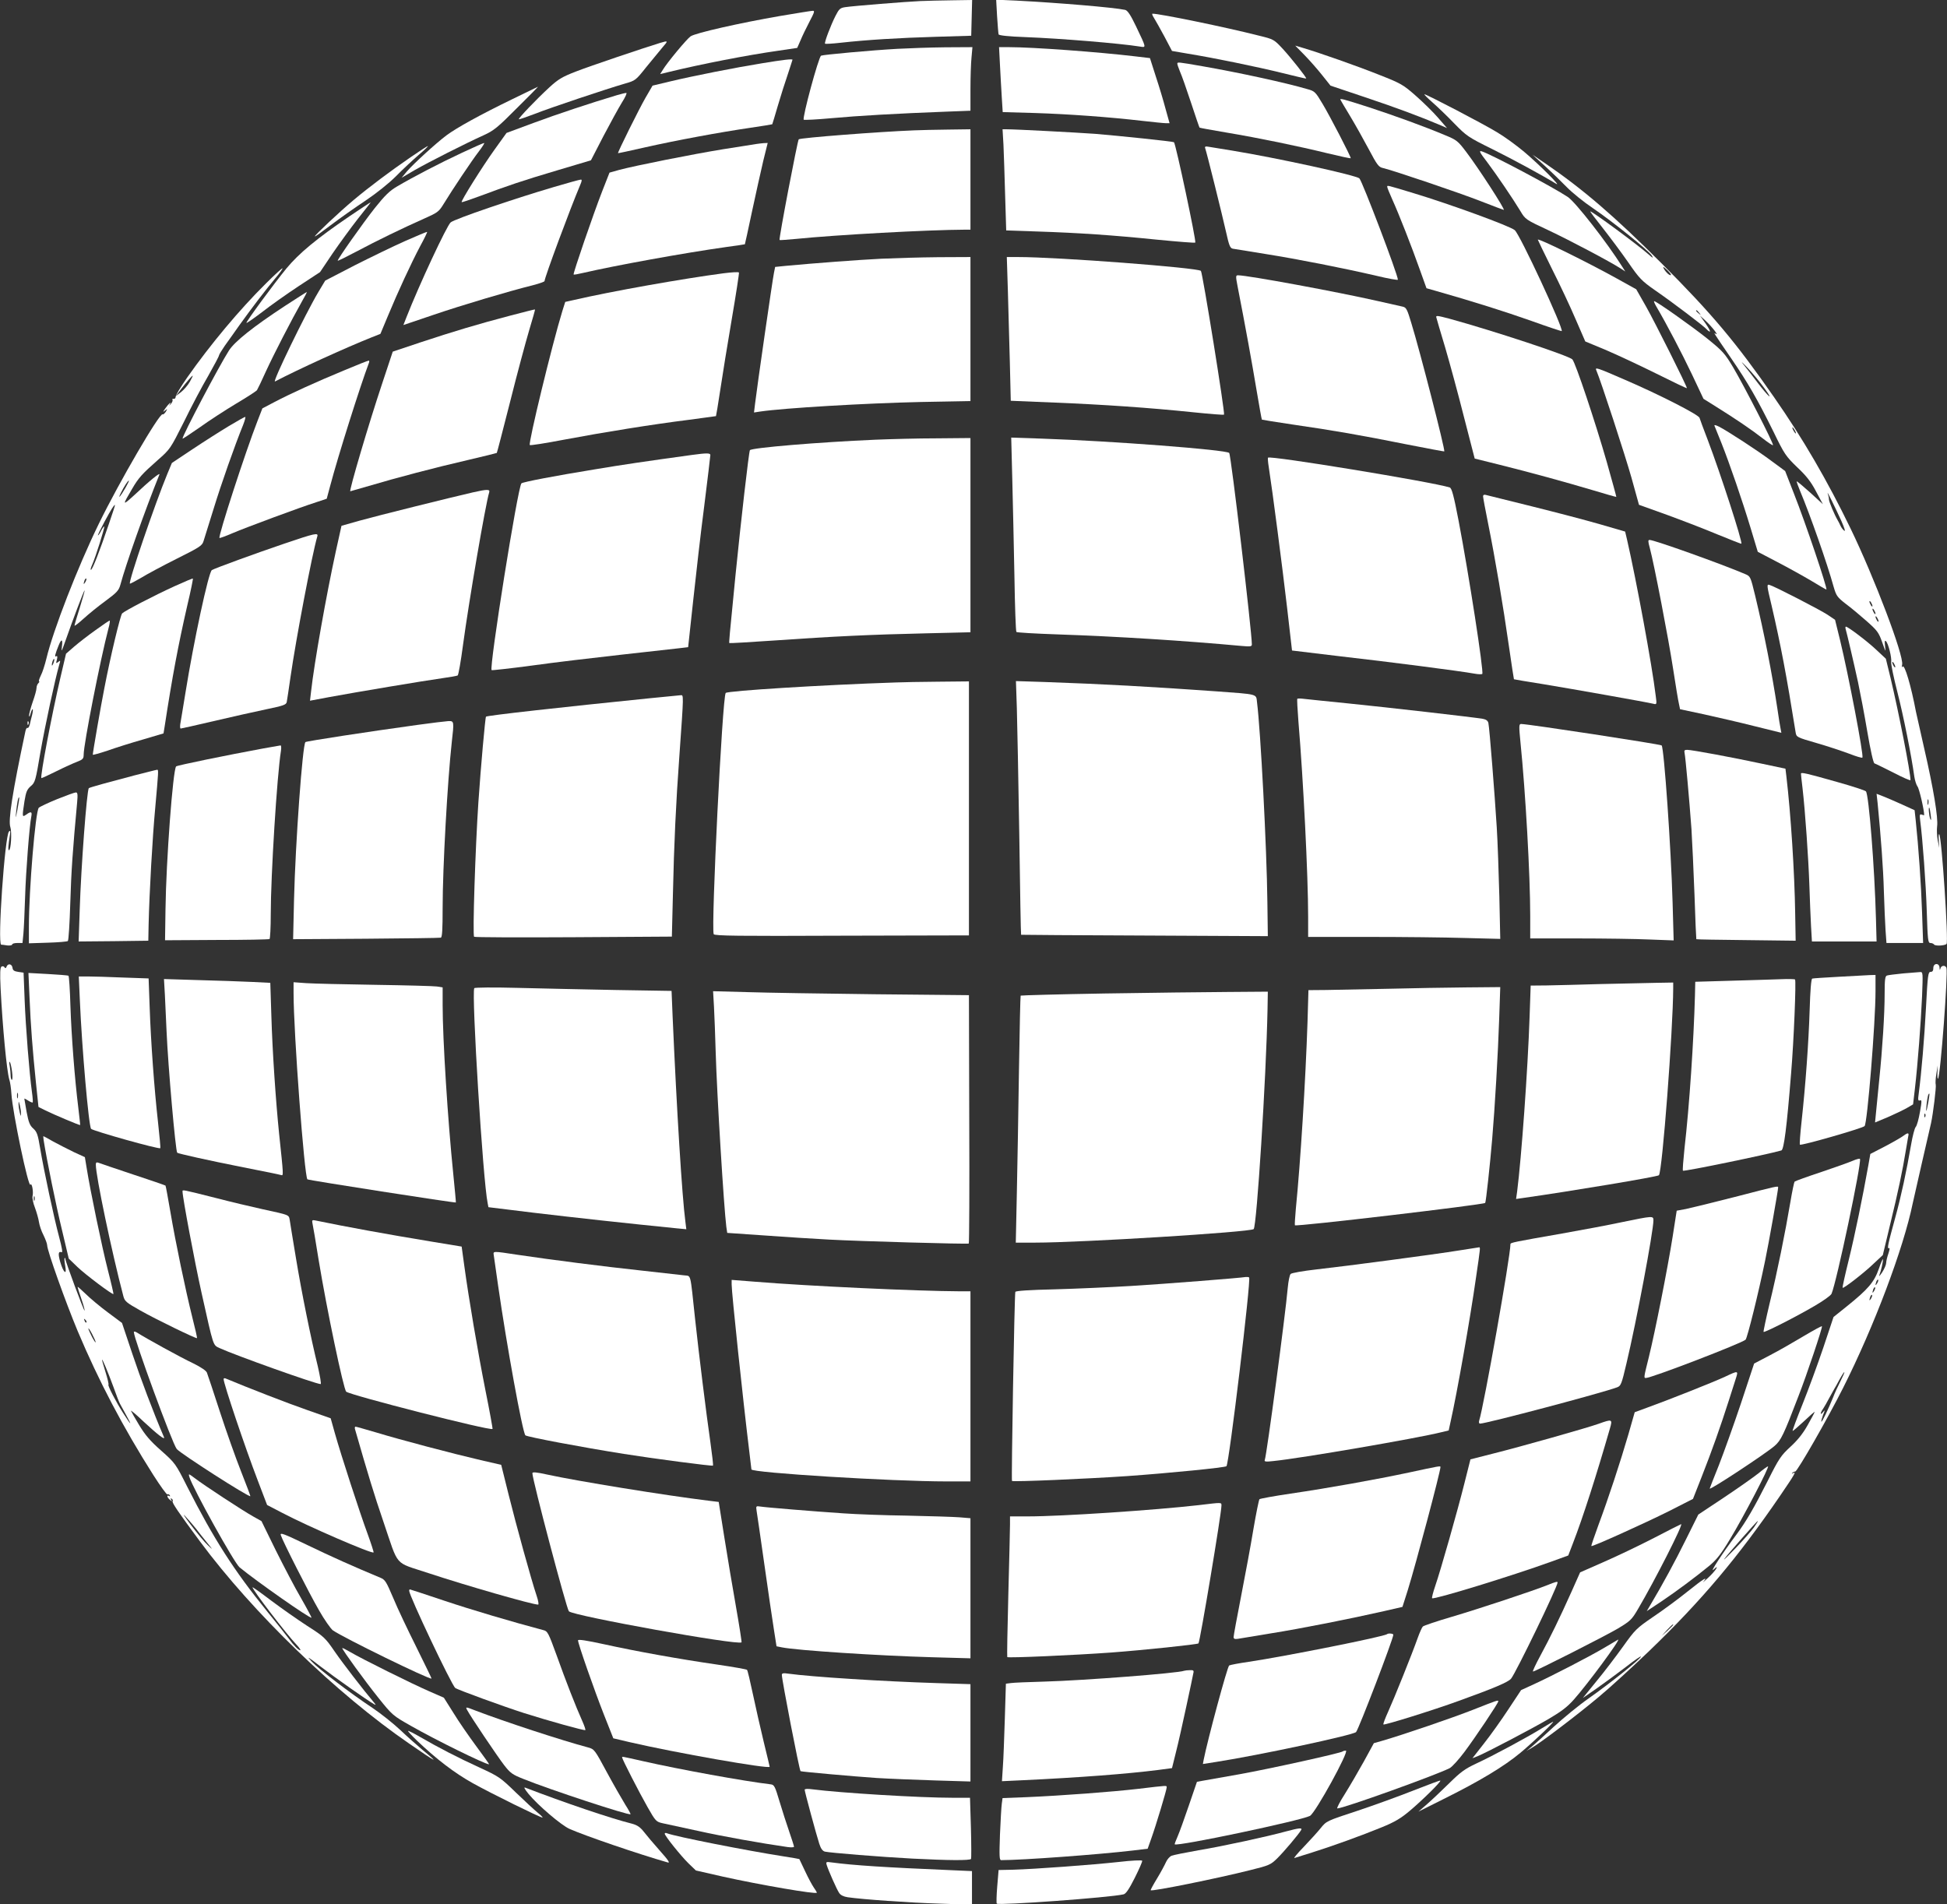
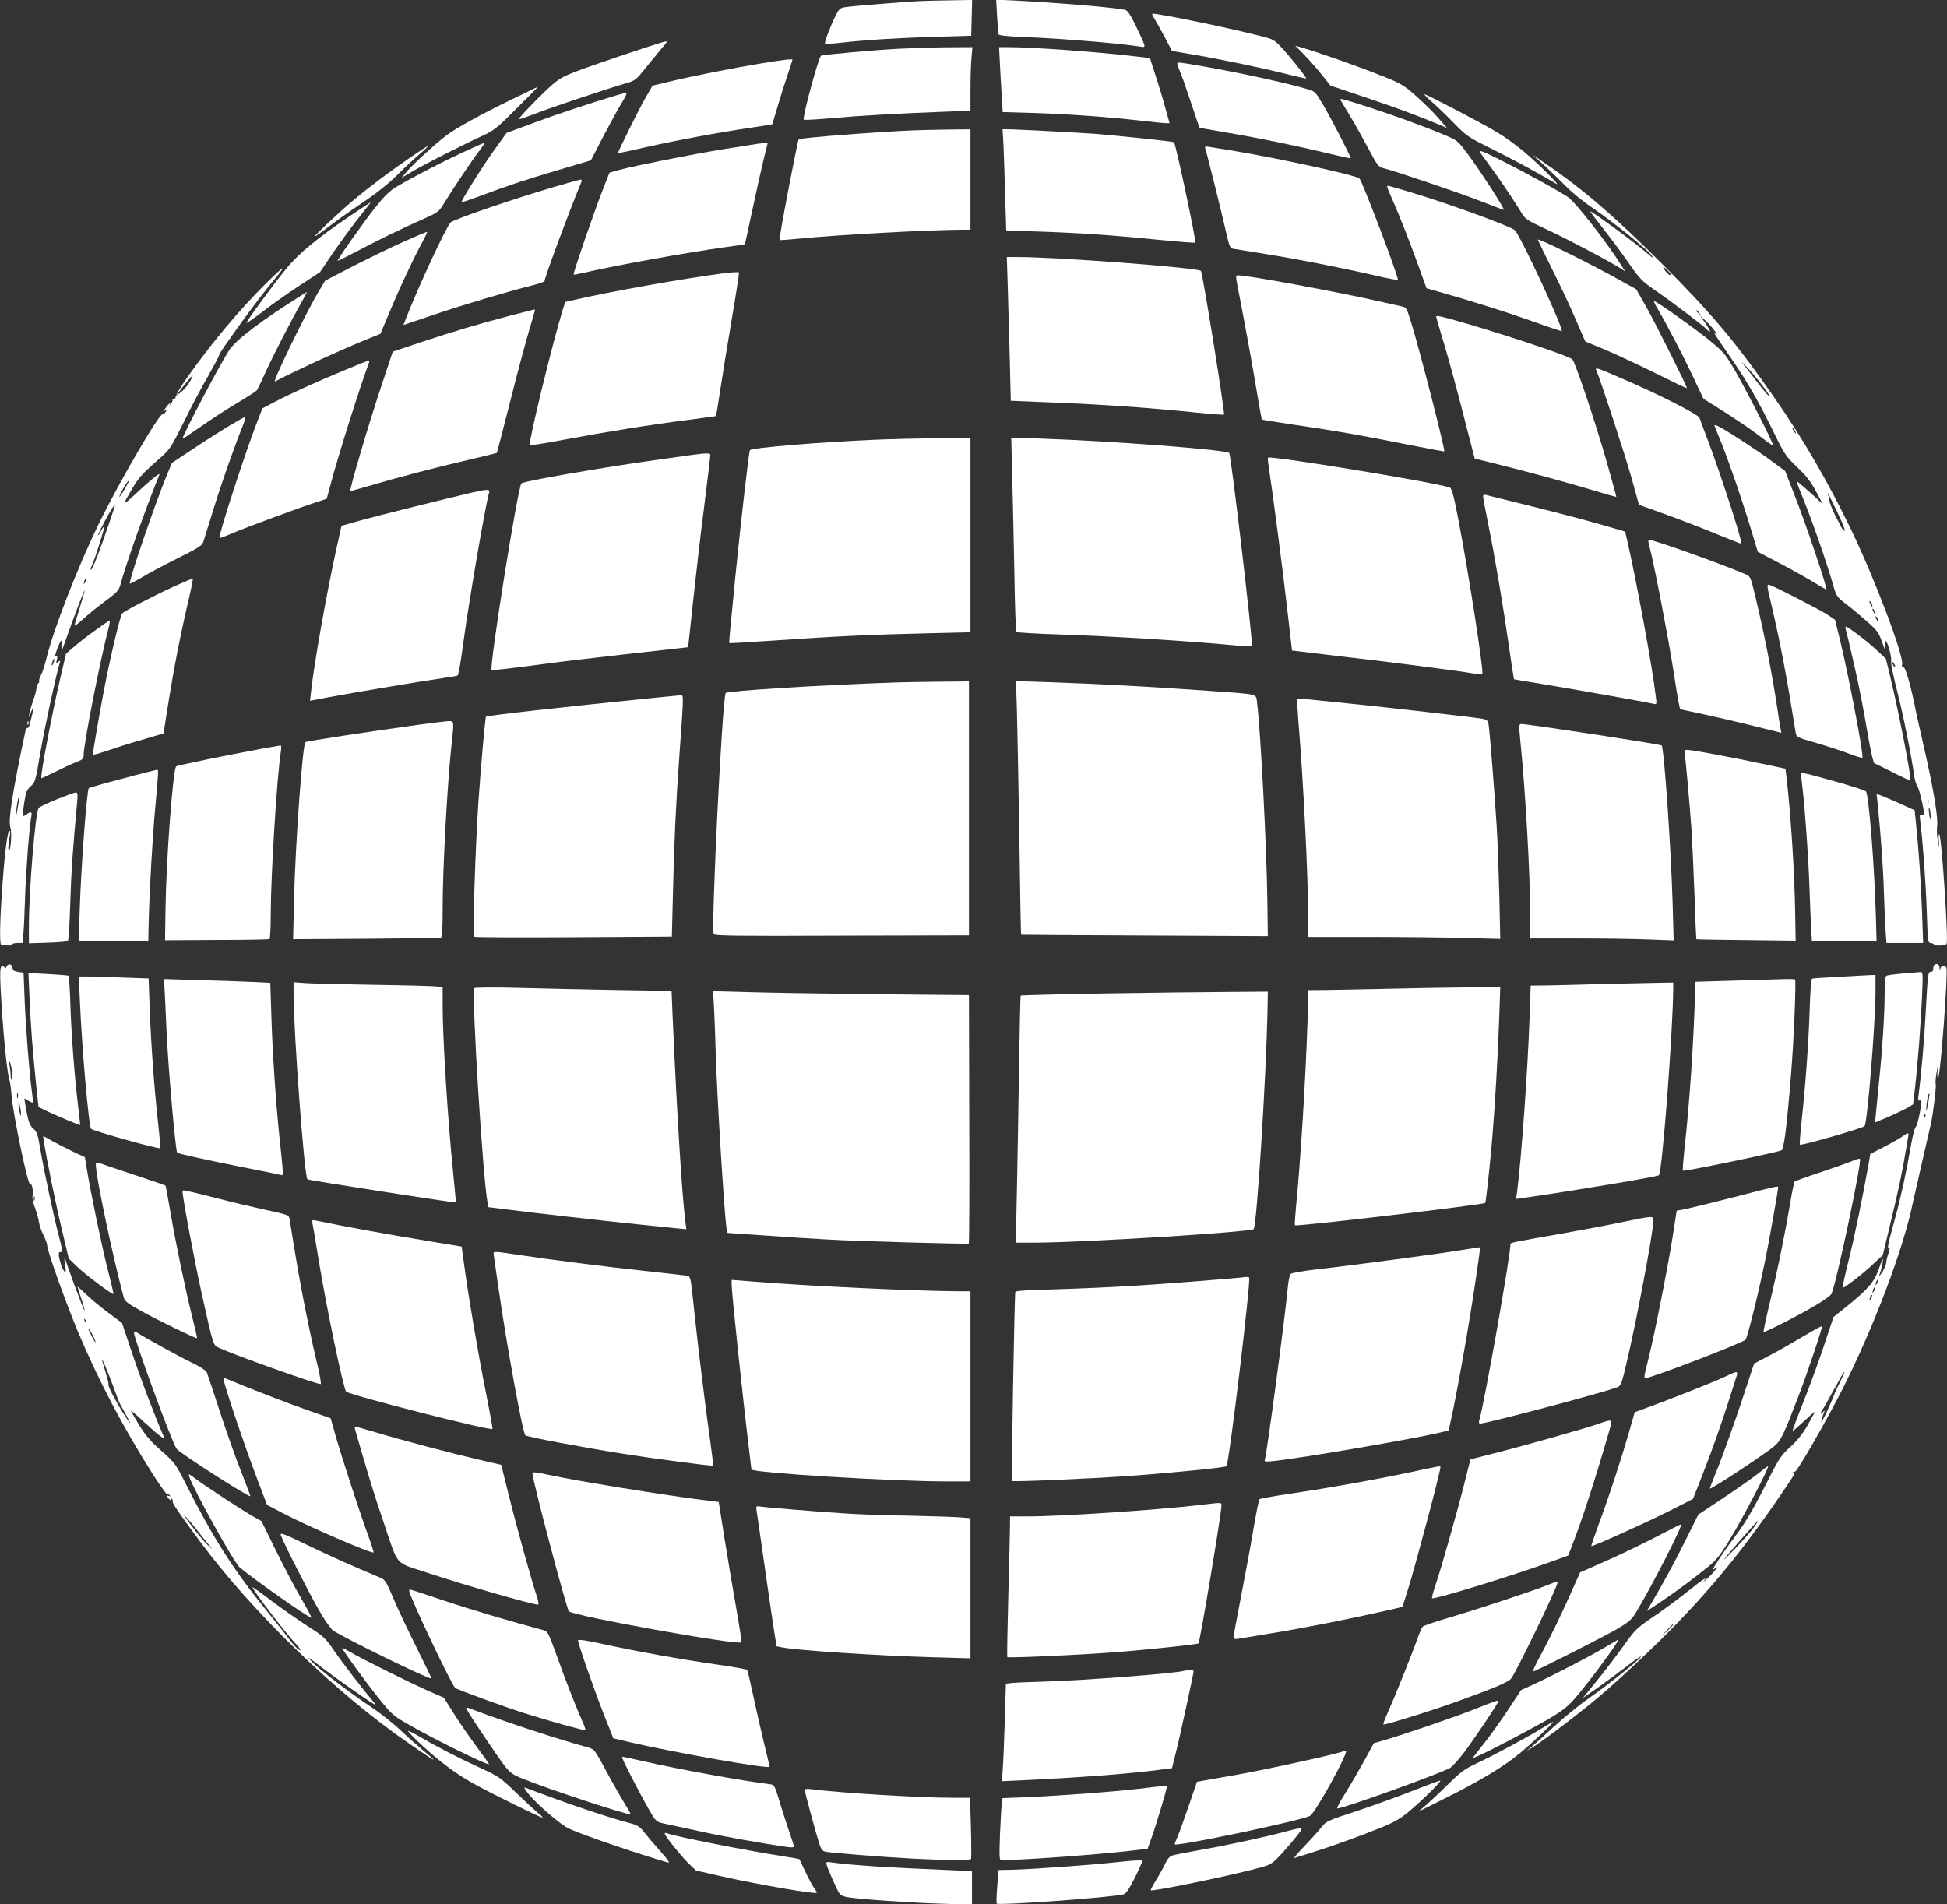
<svg xmlns="http://www.w3.org/2000/svg" version="1.1" id="Layer_1" x="0px" y="0px" viewBox="0 0 1280 1252" style="enable-background:new 0 0 1280 1252;" xml:space="preserve">
  <rect x="0" y="0" width="1280" height="1252" fill="#333333" stroke="none" />
  <style type="text/css">
	.st0{fill:#FFFFFF;}
</style>
  <g transform="translate(0,1252) scale(0.1,-0.1)">
    <path class="st0" d="M6050,12513c-92-4-441-32-493-40c-34-5-41-12-64-57c-33-65-75-177-69-183c3-3,49,0,103,6c171,19,381,32,623,39   l235,7l3,118l3,117l-133-2C6185,12517,6091,12515,6050,12513z" />
    <path class="st0" d="M6555,12414c4-60,8-114,10-120c2-7,64-14,177-18c232-9,619-41,751-62c44-7,45-13-25,134c-36,75-55,103-71,107   c-72,16-444,47-715,61l-133,6L6555,12414z" />
-     <path class="st0" d="M5129,12415c-266-46-558-112-589-134c-26-18-156-175-183-221l-17-27l58,14c213,52,517,111,715,139l128,19   l22,50c11,27,38,83,59,123c32,61,36,72,21,71C5333,12449,5237,12433,5129,12415z" />
    <path class="st0" d="M7586,12403c10-16,41-71,69-123l50-95l105-18c172-28,454-86,620-127c85-21,156-38,157-36c5,4-99,135-153,194   c-59,63-60,64-159,88c-220,56-649,144-698,144C7572,12430,7576,12418,7586,12403z" />
    <path class="st0" d="M4340,12238c-111-34-461-152-553-188c-91-35-117-51-175-104c-88-81-206-205-201-210c2-2,49,14,104,35   c106,42,472,164,592,199c70,20,72,21,141,108c39,48,87,106,107,130C4394,12253,4394,12254,4340,12238z" />
    <path class="st0" d="M8576,12158c34-35,86-94,116-132l55-69l229-77c201-67,367-129,498-185l39-17l-59,68c-32,37-98,102-146,144   c-83,73-96,81-241,138c-145,58-390,144-501,177l-51,15L8576,12158z" />
    <path class="st0" d="M5900,12199c-178-10-491-39-502-45c-17-10-125-410-114-421c3-3,86,1,183,10c173,16,435,31,756,43l157,6v142   c0,77,3,171,7,209l6,67l-179-1C6116,12208,5974,12203,5900,12199z" />
    <path class="st0" d="M6574,12093c3-65,9-161,12-214l6-96l211-6c219-7,486-26,710-52c71-8,139-15,152-15h24l-26,93   c-13,50-42,147-64,213l-39,122l-93,11c-243,29-675,61-835,61h-64L6574,12093z" />
    <path class="st0" d="M5010,12104c-174-28-453-83-607-120l-113-27l-47-81c-42-73-184-359-180-363c1-1,81,16,177,38   c203,46,495,100,694,129c77,11,141,22,143,23c1,2,18,57,37,123c19,65,49,159,66,208c16,50,30,91,30,93   C5210,12134,5149,12127,5010,12104z" />
    <path class="st0" d="M7740,12101c0-5,8-29,18-53c11-24,43-115,72-203s54-162,56-164s80-16,174-32c221-37,476-90,668-137   c83-20,152-35,152-32c0,13-138,279-185,357c-47,79-52,84-100,97c-142,42-457,110-687,150C7742,12113,7740,12113,7740,12101z" />
    <path class="st0" d="M3364,11866c-206-100-362-186-429-236c-68-51-216-186-260-237l-35-42l87,51c93,53,327,172,453,229   c66,30,92,51,217,177c79,78,142,142,140,142C3536,11949,3458,11912,3364,11866z" />
    <path class="st0" d="M4055,11894c-171-51-394-125-547-182l-178-66l-79-110c-81-113-222-338-216-345c2-2,53,15,112,37   c193,72,284,103,513,171l225,67l81,157c45,86,100,186,122,222c23,36,36,65,29,64C4110,11909,4083,11902,4055,11894z" />
    <path class="st0" d="M9416,11848c32-28,97-90,144-139c81-83,92-91,250-169c141-70,330-173,420-228c41-26-108,124-209,209   c-51,43-132,102-180,130c-92,56-462,249-476,249C9360,11900,9383,11877,9416,11848z" />
    <path class="st0" d="M8813,11863c2-5,31-53,64-108s88-153,122-217c55-104,65-117,94-123c61-14,503-163,645-219c79-31,146-56,148-56   c12,0-166,275-246,380c-55,73-64,80-137,110c-140,59-325,126-501,184C8828,11870,8805,11876,8813,11863z" />
    <path class="st0" d="M6010,11663c-230-9-749-49-759-59c-8-8-132-656-126-662c1-2,49,2,106,7c266,27,867,60,1117,61h32v330v330   l-147-2C6151,11667,6051,11665,6010,11663z" />
    <path class="st0" d="M6597,11568c2-57,8-206,11-333l7-230l205-7c273-9,495-24,789-54c134-13,246-22,249-19c8,8-128,648-140,660   c-5,5-370,43-518,55c-126,9-522,30-582,30h-27L6597,11568z" />
    <path class="st0" d="M3038,11516c-144-67-319-158-426-221c-50-29-81-59-148-143c-79-100-244-334-244-346c0-3,55,24,123,60   c135,72,302,153,446,217c86,38,96,45,125,92c59,97,189,291,233,348c24,31,40,57,36,57C3178,11580,3113,11551,3038,11516z" />
    <path class="st0" d="M4970,11573c-14-2-110-18-215-34c-203-33-579-108-684-136l-64-18l-49-125c-59-152-192-539-187-545   c2-2,31,3,64,11c207,48,662,131,940,170c66,9,121,17,122,18s22,98,47,216s59,268,74,333l29,117l-26-1   C5007,11578,4984,11575,4970,11573z" />
    <path class="st0" d="M2699,11486c-131-90-269-193-374-281c-92-77-255-230-255-239c0-4,47,30,105,74s160,116,228,161   c73,49,154,114,201,161c43,44,110,106,148,139c38,32,65,59,61,59C2808,11559,2757,11526,2699,11486z" />
    <path class="st0" d="M7923,11546c9-23,114-446,138-554c19-86,26-103,43-107c12-2,109-18,216-35c214-34,507-92,728-143   c78-19,142-30,142-26c0,33-233,645-253,666c-22,21-539,134-837,183c-69,11-138,22-154,25C7925,11559,7919,11556,7923,11546z" />
    <path class="st0" d="M9777,11454c65-87,165-234,218-321c33-56,35-57,187-128c138-65,401-204,474-251l29-19l-19,30   c-102,162-308,426-359,460c-96,64-504,281-566,300C9721,11531,9727,11519,9777,11454z" />
    <path class="st0" d="M10155,11430c44-40,109-103,145-140s113-99,171-138c130-88,366-278,388-312c13-20,8-19-24,10   c-73,64-366,280-380,280c-3,0,33-48,80-107c47-60,123-161,168-226c75-109,90-124,177-185c119-82,323-237,340-257c7-8,16-15,21-15   s-8,24-28,53l-37,52l38-35c41-38,88-99,66-85c-16,10-21,17,99-158c114-166,176-275,281-487c71-147,81-160,155-232   c61-57,91-96,124-159l45-84l-84,77c-47,42-86,75-88,73c-2-1,9-31,23-65c64-152,178-476,220-629c17-58,23-67,78-110   c34-25,96-77,138-114c71-63,80-75,103-140s24-68,19-27c-4,33-3,42,6,34c15-14,39-109,34-137c-2-12,16-101,41-198   c40-157,92-416,111-554c4-27,14-57,21-66c11-12,44-154,44-188c0-2-7,0-16,3c-14,5-15-1-10-41c16-124,37-408,43-595   c6-190,8-208,24-208c10,0,21-5,24-10c7-11,71-8,82,4c14,14-32,705-48,721c-4,3-5-16-3-42l3-48l-10,50c-5,28-7,69-4,92   c8,55-24,248-85,513c-27,118-51,226-54,240c-32,170-75,316-88,297c-5-7-6-2-3,13c13,57-182,571-339,895c-152,314-313,591-504,865   c-249,358-408,548-741,881c-308,308-514,485-761,654l-85,58L10155,11430z M10985,10712c-7-7-34,18-47,42c-8,16-3,14,21-8   C10976,10730,10988,10714,10985,10712z M11171,10463c13-16,12-17-3-4c-17,13-22,21-14,21C11156,10480,11164,10472,11171,10463z    M11600,9967c65-89,27-58-46,38c-29,39-69,90-89,115c-24,29-16,23,23-18C11521,10068,11571,10007,11600,9967z M11800,9690   c6-11,8-20,6-20c-3,0-10,9-16,20s-8,20-6,20C11787,9710,11794,9701,11800,9690z M12105,9096c21-48,29-73,19-65c-9,7-20,22-25,34   c-5,11-13,27-18,35c-22,38-55,117-57,135c0,11-4,29-8,40C12006,9304,12063,9188,12105,9096z M12310,8535c0-5-5-3-10,5s-10,20-10,25   c0,6,5,3,10-5S12310,8541,12310,8535z M12330,8485c0-5-5-3-10,5s-10,20-10,25c0,6,5,3,10-5S12330,8491,12330,8485z M12350,8435   c0-5-5-3-10,5s-10,20-10,25c0,6,5,3,10-5S12350,8441,12350,8435z M12460,8135c0-5-5-3-10,5s-10,20-10,25c0,6,5,3,10-5   S12460,8141,12460,8135z M12677,7233c-3-10-5-4-5,12c0,17,2,24,5,18C12679,7256,12679,7242,12677,7233z M12693,7160c4-30,3-38-3-25   c-8,19-14,83-6,74C12686,7207,12690,7185,12693,7160z" />
    <path class="st0" d="M3640,11290c-262-77-649-209-677-232c-25-20-208-412-291-624l-20-51l201,68c188,64,484,152,655,195   c39,10,72,22,72,26c0,23,168,475,234,631c12,28,13,37,4,36C3811,11339,3731,11317,3640,11290z" />
    <path class="st0" d="M9120,11291c0-5,15-42,33-82c44-97,129-314,182-464l43-120l63-18c233-66,458-137,627-197c108-39,197-68,199-67   c14,14-275,637-309,664c-32,27-423,170-665,243C9111,11305,9120,11303,9120,11291z" />
    <path class="st0" d="M2299,11099c-219-149-334-245-416-344c-84-103-263-346-263-358c0-4,46,28,103,71c56,44,165,121,241,171l140,92   l82,122c46,67,121,170,168,230c47,59,85,107,83,107S2373,11149,2299,11099z" />
    <path class="st0" d="M2665,10936c-77-34-227-107-334-161l-193-100l-45-75c-85-143-306-598-285-588c157,82,458,219,635,290l58,23   l48,115c67,162,154,349,212,459c28,51,49,95,47,96C2806,10997,2742,10970,2665,10936z" />
    <path class="st0" d="M10110,10944c0-2,42-89,93-192c52-103,122-252,156-332l63-145l130-54c71-30,221-100,334-156   c112-56,204-100,204-97c0,14-209,431-267,534l-66,116l-126,70C10438,10795,10110,10957,10110,10944z" />
-     <path class="st0" d="M5795,10819c-145-7-450-30-630-47l-69-7l-8-40c-9-42-112-756-124-859l-7-58l39,6c154,23,692,55,1057,63l327,6   v474v473l-212-1C6051,10828,5883,10823,5795,10819z" />
    <path class="st0" d="M6626,10608c3-123,9-335,13-473l6-250l290-12c318-13,615-33,914-64c107-11,196-18,198-15c8,8-141,933-152,945   c-22,21-940,91-1202,91h-74L6626,10608z" />
    <path class="st0" d="M1749,10657c-174-172-367-403-519-620c-41-59-75-115-75-125c0-9-6-16-13-14c-8,1-11-2-8-7s-2-17-12-28   c-9-10-13-13-8-6c19,29-4,11-25-19c-19-26-19-30-5-18c18,14,18,14,6-7c-8-12-17-20-21-17c-19,12-287-448-420-721   c-139-285-299-697-344-885c-10-41-26-92-37-112c-10-21-15-38-11-38s2-5-5-12s-12-21-12-32c0-12-11-52-25-91c-13-38-24-79-24-90   c1-12,5-6,10,14c13,43,21,35,10-10c-5-19-12-47-15-62c-4-15-10-25-15-23c-5,3-11-7-14-22c-86-404-114-587-99-630c11-33,4-152-9-152   c-7,0-5,29,7,105c3,22,2,27-7,18c-27-27-77-741-51-744c4,0,22-2,39-5c18-2,33,1,33,6c0,6,15,10,34,10h34l6,63c3,34,8,142,11,239   c5,170,29,473,41,531c6,31-2,34-34,11c-27-19-27-16-11,89c10,60,16,76,41,98c29,24,32,35,64,225c31,176,96,478,123,572   c9,30,9,32-6,20s-16-10-9,15c5,20,3,27-5,22c-12-8-7,14,17,73c18,45,28,40,21-10c-5-37-2-33,19,27c55,157,127,346,130,343   c2-2-13-53-31-112c-19-60-35-113-35-119c0-5,27,16,60,46s98,83,145,117c73,54,86,68,96,104c36,134,161,488,257,726   c7,17-62-38-167-137c-77-70-78-68-13,42c43,74,65,98,169,190c82,72,83,74,172,251c48,99,120,235,160,303c39,69,71,129,71,135   c1,6,18,34,38,63c20,28,64,89,96,135c84,117,172,232,234,306c30,35,52,66,49,68C1855,10758,1806,10714,1749,10657z M1248,10010   c-13-23-39-53-58-68l-35-27l34,45c40,52,73,90,78,90C1269,10050,1260,10032,1248,10010z M825,9313c-34-59-54-81-30-33   c22,44,46,80,52,80C850,9360,840,9339,825,9313z M715,9073c-61-180-105-292-116-299c-6-3-3,11,7,33c23,52,84,246,79,251   c-2,2-11-10-20-27c-8-17-18-31-21-31s16,39,42,88c46,85,63,112,70,112C758,9200,739,9143,715,9073z M561,8693c-12-20-14-14-5,12   c4,9,9,14,11,11C570,8714,567,8703,561,8693z M351,8159c-5-13-10-19-10-12c-1,15,10,45,15,40C359,8185,356,8172,351,8159z    M115,7199c-12-63-14-66-9-19c6,60,14,103,20,97C128,7276,123,7240,115,7199z" />
    <path class="st0" d="M4755,10723c-265-35-735-118-985-176l-54-12l-19-60c-68-222-225-870-214-881c3-4,104,12,224,35   c260,49,583,101,823,131c96,13,176,24,177,24c1,1,14,78,28,171c14,94,48,304,76,468s49,301,47,305   C4856,10733,4810,10730,4755,10723z" />
    <path class="st0" d="M8136,10638c52-266,96-510,124-678c18-107,34-197,36-199c1-1,92-16,201-32c270-39,453-71,747-130   c137-27,250-48,251-47c7,10-161,664-217,845c-27,90-33,102-57,107c-14,3-86,19-160,36c-268,61-858,170-922,170   C8124,10710,8123,10705,8136,10638z" />
    <path class="st0" d="M1874,10509c-209-137-332-235-369-294c-67-105-305-557-305-579c0-3,51,31,113,74c61,44,169,114,239,156   c71,42,132,82,137,88c4,6,32,63,60,126c52,113,166,334,236,458c20,34,34,62,32,62S1951,10559,1874,10509z" />
    <path class="st0" d="M10890,10503c66-112,168-307,234-446l75-159l83-52c130-81,237-154,306-208c35-27,66-48,68-45   c7,7-191,392-262,512c-55,92-69,107-169,188c-104,83-336,247-350,247C10871,10540,10878,10523,10890,10503z" />
    <path class="st0" d="M3355,10445c-210-55-370-103-591-176l-182-61l-70-211c-87-260-219-707-209-707c1,0,56,16,122,35   c178,53,436,121,649,170c104,24,190,46,192,47c2,2,41,154,88,338c46,184,103,395,125,469s40,135,38,136   C3516,10487,3443,10468,3355,10445z" />
    <path class="st0" d="M9443,10432c2-9,28-98,58-197c29-99,85-304,123-455l71-275l165-41c208-52,423-111,615-168c82-25,150-44,151-43   s-27,103-62,227c-75,262-207,657-227,677c-24,25-519,188-806,267C9448,10446,9438,10447,9443,10432z" />
    <path class="st0" d="M2265,10086c-189-78-357-155-460-209l-80-42l-33-85c-79-203-259-757-249-767c2-2,41,12,87,32   c87,37,439,168,552,204l66,22l22,82c53,201,199,662,255,810c4,9,3,17-1,16C2419,10149,2348,10121,2265,10086z" />
    <path class="st0" d="M10495,10084c29-67,190-560,231-706l49-177l184-66c101-37,252-95,335-130c83-34,152-61,154-60   c10,9-139,467-220,680c-28,72-52,138-55,148c-7,21-261,151-488,249C10494,10105,10484,10108,10495,10084z" />
    <path class="st0" d="M1505,9719c-55-33-162-101-237-151l-138-92l-30-72c-81-196-257-710-246-721c2-2,34,15,72,37   c37,23,143,80,235,126c152,76,168,86,177,116c6,18,36,115,67,215c50,163,136,408,194,551c11,28,17,52,13,51   C1608,9779,1560,9752,1505,9719z" />
    <path class="st0" d="M11272,9719c3-8,24-59,46-114c54-137,134-369,191-557l47-156l130-68c71-37,172-93,224-124c52-32,96-57,97-56   c8,8-137,438-213,630l-58,149l-91,67c-92,69-283,193-344,225C11276,9727,11268,9728,11272,9719z" />
    <path class="st0" d="M5755,9629c-372-16-815-53-825-69c-7-12-59-465-95-825c-41-413-43-440-40-443c2-2,135,6,297,17   c385,27,639,39,996,47l292,7v638v639l-222-2C6035,9638,5854,9633,5755,9629z" />
    <path class="st0" d="M6655,9369c4-151,10-437,14-636c3-199,9-364,13-368s125-11,270-16c385-13,831-41,1211-76c57-5,67-4,67,10   c0,83-137,1247-149,1259c-19,21-780,79-1229,94l-204,7L6655,9369z" />
    <path class="st0" d="M4550,9529c-312-43-455-64-640-95c-264-43-473-83-482-92c-24-23-213-1210-196-1228c3-2,122,11,264,30   c142,20,405,51,584,71s352,39,385,43l59,7l33,305c18,168,50,449,73,625c22,176,40,326,40,333C4670,9542,4646,9542,4550,9529z" />
    <path class="st0" d="M8336,9511c-2-3,0-31,5-61c25-160,91-670,120-920c18-157,33-286,33-287c1,0,143-17,316-38   c310-35,790-97,883-114c26-5,49-5,52-2c10,18-88,652-156,1008c-32,167-45,213-58,218C9414,9352,8345,9527,8336,9511z" />
    <path class="st0" d="M3110,9283c-140-32-631-154-745-186l-120-34l-37-167c-63-290-142-733-163-923l-7-60l128,24   c173,32,626,108,742,124c50,7,96,15,101,18c5,4,21,94,35,201c39,289,147,920,172,1003C3223,9304,3203,9304,3110,9283z" />
    <path class="st0" d="M9750,9257c0-7,15-90,34-183c45-222,98-537,136-803c17-118,32-216,33-217s90-16,197-33c194-32,673-117,719-128   c23-6,24-5,16,53c-24,201-128,762-188,1024l-13,55l-165,48c-90,26-292,79-449,118s-293,73-302,75C9757,9269,9750,9266,9750,9257z" />
-     <path class="st0" d="M1870,8946c-186-63-457-162-477-174c-22-13-120-472-173-802c-17-102-32-197-35-212c-2-16-1-28,3-28   s102,22,217,49c116,27,270,62,343,77c115,24,133,30,137,48c2,12,14,86,25,166c36,250,142,808,176,923   C2094,9019,2073,9015,1870,8946z" />
    <path class="st0" d="M10846,8918c28-104,123-597,153-793c17-110,34-215,39-234l7-34l155-33c85-19,235-53,333-78l178-44l-5,27   c-3,14-13,73-21,131c-36,237-87,497-146,743c-31,127-31,128-67,143c-149,64-596,224-627,224C10834,8970,10834,8961,10846,8918z" />
    <path class="st0" d="M1148,8666c-136-62-328-162-345-179c-12-13-77-283-117-492c-24-121-76-422-76-437c0-3,44,9,98,27   c53,19,158,52,232,73l135,40l7,43c51,333,90,539,149,797c23,96,39,176,37,178S1212,8695,1148,8666z" />
    <path class="st0" d="M11647,8538c60-258,98-459,158-834c5-30,8-32,133-68c70-20,166-52,215-70c48-19,89-31,91-27   c9,17-91,541-147,772l-33,134l-49,33c-52,34-345,185-381,196C11614,8680,11614,8676,11647,8538z" />
    <path class="st0" d="M628,8377c-48-34-111-83-140-108l-54-47l-37-158c-57-245-134-650-125-660c2-1,46,19,98,45s114,54,138,63   c36,14,42,20,42,46c0,70,110,628,163,830c8,28,11,52,8,52S676,8412,628,8377z" />
    <path class="st0" d="M12134,8383c8-27,52-215,81-348c14-66,42-212,61-325c21-124,40-207,47-209s63-30,125-61c61-32,112-54,112-49   c0,52-77,444-131,671l-31,127l-62,58c-58,55-187,153-201,153C12132,8400,12131,8392,12134,8383z" />
    <path class="st0" d="M5890,8033c-484-16-1106-55-1119-69c-22-25-97-1538-79-1586c5-11,157-13,842-10l836,2v835v835l-202-2   C6056,8037,5931,8035,5890,8033z" />
    <path class="st0" d="M6685,7863c3-98,10-472,16-832c5-360,10-656,12-657c1-1,367-3,812-5l810-4l-3,225c-4,356-45,1132-68,1312   c-7,57,13,52-274,73c-439,31-726,47-1123,61l-188,6L6685,7863z" />
    <path class="st0" d="M4270,7929c-572-58-1068-113-1075-121c-5-5-34-328-50-563c-20-299-39-876-28-884c4-4,299-5,654-3l646,4l7,282   c7,324,20,602,42,901c30,422,29,405,8,404C4464,7948,4372,7939,4270,7929z" />
    <path class="st0" d="M8529,7926c-3-3,1-69,7-148c32-381,64-1015,64-1285v-133h398c218,0,502-3,631-7l234-6l-6,279   c-4,153-11,358-17,454c-13,211-48,657-55,686c-3,15-15,24-37,28c-58,10-625,75-883,101c-137,14-268,27-291,30   C8552,7928,8532,7928,8529,7926z" />
    <path class="st0" d="M181,7764c0-11,3-14,6-6c3,7,2,16-1,19C183,7781,180,7775,181,7764z" />
    <path class="st0" d="M2745,7754c-327-45-730-107-737-113c-19-16-66-664-75-1036l-6-260l479,3c263,2,485,5,492,7c9,3,12,52,12,197   c0,265,32,833,60,1088c16,138,15,140-22,139C2930,7778,2839,7767,2745,7754z" />
    <path class="st0" d="M9996,7638c33-324,64-873,64-1140v-148h313c171,0,384-3,471-7l159-6l-7,249c-10,353-56,1016-72,1033   c-8,8-878,141-924,141C9986,7760,9985,7748,9996,7638z" />
    <path class="st0" d="M1730,7599c-243-45-566-111-572-118c-21-20-66-620-70-939l-3-204l339,2c187,0,343,3,348,6c4,3,8,76,8,163   c0,255,41,912,67,1074c3,20,2,37-3,36S1788,7609,1730,7599z" />
    <path class="st0" d="M11075,7568c6-29,31-307,45-498c5-80,14-275,20-434c5-159,11-290,12-291c2-2,149-4,328-6l325-4l-3,175   c-4,275-29,660-58,906l-6,50l-151,32c-195,42-465,92-495,92C11074,7590,11071,7586,11075,7568z" />
    <path class="st0" d="M880,7421c-160-42-291-78-296-83c-13-13-51-515-60-801l-7-207l229,2l229,3l2,105c5,213,25,571,44,774   c21,236,22,246,12,245C1028,7459,960,7441,880,7421z" />
    <path class="st0" d="M11840,7433c0-4,4-46,10-93c18-156,39-463,45-635c3-93,8-216,11-272l6-103h213h212l-4,148   c-9,340-47,818-66,839c-7,7-91,34-187,61C11872,7437,11840,7444,11840,7433z" />
    <path class="st0" d="M376,7266c-59-24-114-50-121-57c-22-23-65-539-65-782v-109l124,4c69,2,128,7,132,11c5,4,12,116,16,248   c6,208,17,361,45,662c5,54,3,67-8,67C491,7310,436,7290,376,7266z" />
    <path class="st0" d="M12344,7238c21-214,37-426,41-578c3-96,8-212,11-257l6-83h120h121l-7,203c-6,181-23,427-42,606l-7,64l-81,37   c-45,20-101,45-125,54l-44,17L12344,7238z" />
    <path class="st0" d="M43,6164c-4-11-8-12-13-4c-4,7-13,9-20,5c-9-6-11-41-6-144c13-255,40-541,57-598c6-18,12-60,14-95   c8-125,112-620,125-597c10,15,21-48,14-75c-3-12,4-47,16-77c11-30,23-72,26-93s16-61,30-87c13-27,24-56,24-66c0-35,120-371,200-563   c138-328,300-636,498-948c46-72,88-130,92-127c5,3,12,0,16-6c4-8,3-9-4-5c-18,11-14-10,5-25c14-12,16-12,8,0c-5,10-4,12,4,7   c6-4,9-11,6-16c-6-9,37-72,180-265c346-467,899-1002,1374-1328c188-130,204-137,86-40c-33,28-99,86-145,130c-47,44-128,108-180,143   c-145,96-350,252-400,305c-38,40-28,34,60-34c91-70,305-221,350-246c12-7,12-4-1,11c-68,80-206,259-259,336c-61,89-70,98-180,168   c-63,41-170,116-238,167c-67,51-122,90-122,87c0-17,223-308,288-376c20-21,31-38,26-38c-12,0-43,31-76,77c-13,18-77,99-143,180   c-217,267-350,475-524,818c-77,153-79,155-172,238c-73,64-105,103-144,167c-28,46-52,89-54,94c-2,6,34-24,80-68   c95-88,146-128,137-105c-70,163-154,386-208,548l-68,203l-94,70c-51,38-117,93-145,121c-29,28-53,49-53,46s11-39,25-79s23-75,21-77   c-4-5-126,323-126,339c0,6-2,9-5,6c-3-2-1-26,4-52c12-64-12-45-33,27c-15,53-13,72,9,64c8-4,3,27-16,99c-34,126-101,440-125,584   c-15,91-21,108-45,130c-23,20-31,41-44,109c-8,46-15,85-15,87c0,3,11-3,25-12s28-15,30-12c2,2,0,33-5,68c-17,123-41,425-48,605   l-7,180l-35,5c-27,4-36,10-38,28C78,6183,52,6188,43,6164z M79,5476c4-31,4-56-1-56c-4,0-8,13-8,29s-3,44-6,62c-4,19-4,31,0,27   C68,5535,75,5507,79,5476z M117,5303c-3-10-5-4-5,12c0,17,2,24,5,18C119,5326,119,5312,117,5303z M138,5200c0-22-1-22-8,5   c-4,17-8,41-8,55c0,22,1,22,8-5C134,5239,138,5214,138,5200z M227,4628c-3-7-5-2-5,12s2,19,5,13C229,4646,229,4634,227,4628z    M568,3825c-3-3-9,2-12,12c-6,14-5,15,5,6C568,3836,571,3828,568,3825z M629,3695c0-5-11,10-24,35s-24,50-24,55c0,6,11-10,24-35   S629,3701,629,3695z M745,3403c19-54,39-105,44-113c4-8,23-42,41-75c41-74,33-69-20,14c-47,73-103,181-97,187c3,3-6,40-19,82   s-24,79-23,82C672,3589,709,3501,745,3403z M1288,2470c14-19,47-60,71-90c43-52,43-53,8-20c-20,18-71,79-113,135   c-42,55-57,80-35,55C1242,2525,1273,2489,1288,2470z" />
    <path class="st0" d="M12710,6155c0-17-5-25-18-25c-16,0-19-20-30-232c-11-209-30-432-48-569c-6-41-4-48,8-44c13,5,13-4,0-77   c-8-46-20-90-28-98c-7-8-20-58-29-110c-32-185-67-347-105-485c-48-175-56-210-41-201c6,4,4-10-4-35c-8-23-15-51-15-63   c0-11-12-39-26-61c-15-22-23-31-19-20c12,32,25,89,24,105c0,8-13-20-27-62c-31-88-70-134-212-248l-86-69l-67-201   c-37-110-99-278-137-373c-38-94-67-173-65-175s35,27,74,63c39,37,71,65,71,62s-20-41-45-85c-31-56-67-101-114-144   c-62-57-76-77-149-223c-90-178-144-271-206-354c-91-121-179-256-151-231c23,21,26,22,17,5c-6-11-30-38-54-60s-37-33-30-25   c35,41,1,20-100-61c-62-50-165-126-229-169c-111-76-119-84-199-196c-46-64-124-167-174-227l-90-111l91,63c50,35,137,99,193,142   c56,44,100,74,98,67c-6-18-201-174-343-274c-66-46-169-131-230-187c-60-56-126-115-145-131l-35-28l33,19c53,29,306,221,445,338   c70,58,217,193,327,298c347,334,585,617,863,1023c97,142,108,162,85,148c-8-4-10-3-5,2s13,9,19,9c14,0,213,347,315,550   c205,407,397,917,458,1215c2,8,28,125,59,260s58,254,61,265c14,64,35,239,31,253c-3,9-1,42,4,72l9,55l-2-47c-1-26,1-44,4-40   c16,18,67,697,55,729c-8,19-34,16-39-4c-4-14-5-12-6,5C12749,6191,12710,6189,12710,6155z M12678,5278c-13-74-19-83-12-18   c6,51,11,70,18,70C12686,5330,12683,5306,12678,5278z M12657,5178c-3-8-6-5-6,6c-1,11,2,17,5,13C12659,5194,12660,5185,12657,5178z    M12341,4083c-12-20-14-14-5,12c4,9,9,14,11,11C12350,4104,12347,4093,12341,4083z M12321,4033c-12-20-14-14-5,12c4,9,9,14,11,11   C12330,4054,12327,4043,12321,4033z M12301,3983c-12-20-14-14-5,12c4,9,9,14,11,11C12310,4004,12307,3993,12301,3983z M12100,3440   c-17-33-39-81-49-108c-32-79-73-164-77-159c-2,2,3,21,11,43c14,35,14,37,0,20c-19-25-20-7,0,21c8,12,26,43,40,70c14,26,30,55,35,63   s21,36,35,63C12133,3520,12136,3511,12100,3440z M11531,2478c-17-24-72-86-122-138s-83-84-73-70c27,37,215,250,220,250   C11559,2520,11547,2501,11531,2478z M11000,1837c0-2-17-19-37-38l-38-34l34,38C10992,1837,11000,1845,11000,1837z" />
    <path class="st0" d="M12512,6120c-51-5-99-11-107-14c-12-4-15-28-15-120c0-133-14-357-36-571c-8-82-18-178-21-213l-6-62l84,35   c46,20,102,47,125,60l41,24l12,103c19,164,39,429,47,606c6,155,6,162-12,161C12613,6128,12563,6124,12512,6120z" />
    <path class="st0" d="M194,5964c8-191,20-345,42-560l17-162l46-23c50-25,225-99,228-96c1,1-5,52-12,112c-24,193-45,469-52,670   c-3,108-9,198-13,200c-3,2-64,7-135,11l-128,7L194,5964z" />
    <path class="st0" d="M12090,6098c-91-5-170-10-176-12c-7-3-13-75-17-208c-7-218-27-492-53-731c-9-81-14-150-11-153   c8-8,406,106,425,122c18,14,72,682,72,886v108l-37-1C12272,6108,12181,6103,12090,6098z" />
    <path class="st0" d="M525,5943c13-307,58-828,74-845c14-14,447-136,455-127c2,2-5,78-15,169c-25,223-47,525-55,756l-7,191l-171,6   c-94,4-197,7-229,7h-59L525,5943z" />
    <path class="st0" d="M11710,6082c-47-2-193-6-325-10l-240-7l-2-90c-8-295-36-721-69-1008c-8-77-13-141-10-144c6-7,548,105,647,133   c17,5,36,155,64,506c18,212,34,611,26,618C11798,6083,11757,6084,11710,6082z" />
    <path class="st0" d="M1084,5979c3-57,8-165,11-239c10-233,59-786,70-799c7-6,203-50,435-96c129-25,241-48,249-51c15-5,15-2-14,271   c-22,216-44,538-51,776l-7,217l-121,6c-67,3-224,9-349,12l-229,7L1084,5979z" />
    <path class="st0" d="M1930,5989c0-258,71-1205,91-1223c7-6,970-156,976-152c1,1-7,85-17,186c-36,352-70,886-70,1112v116l-37,6   c-21,3-204,8-408,11c-203,3-407,8-452,11l-83,6V5989z" />
    <path class="st0" d="M10520,6050c-135-4-293-8-351-9l-106-1l-7-202c-12-355-54-932-82-1152l-7-49l49,7c304,43,880,139,890,149   c22,22,93,955,94,1230v37l-117-2C10818,6057,10655,6053,10520,6050z" />
    <path class="st0" d="M3118,6023c-19-36,57-1266,88-1414l5-26l302-37c251-30,625-71,936-102l63-6l-6,49c-22,165-57,732-84,1348   l-7,170l-370,6c-203,4-494,10-646,14S3120,6028,3118,6023z" />
    <path class="st0" d="M9125,6019c-159-3-342-7-406-8l-117-1l-6-207c-13-390-46-920-77-1232c-5-57-8-105-6-107   c10-10,1239,135,1251,147c5,5,32,255,46,421c17,197,39,572,46,791l7,207l-224-2C9516,6027,9285,6023,9125,6019z" />
    <path class="st0" d="M4694,5899c3-57,8-189,11-294c8-281,54-1024,70-1151l6-40l247-17c136-10,326-22,422-27c198-11,910-31,919-26   c3,2,5,371,3,818l-2,815l-618,6c-339,4-717,10-840,14l-224,6L4694,5899z" />
    <path class="st0" d="M7260,5988c-300-5-547-12-550-14c-2-3-7-222-11-487s-10-629-14-809l-7-328h129c298,0,1413,69,1435,89   c20,19,82,991,91,1444l2,117l-265-2C7924,5997,7560,5993,7260,5988z" />
    <path class="st0" d="M12507,5048c-16-11-70-42-120-68l-91-47l-13-74c-37-208-88-456-128-619c-25-101-44-185-41-187   c6-6,141,98,205,160l59,55l50,209c49,201,80,346,102,483c6,36,13,75,15,88C12552,5075,12543,5075,12507,5048z" />
    <path class="st0" d="M287,5023c20-127,82-432,120-588l45-190l57-55c52-50,230-184,237-178c1,2-15,73-37,158   c-39,152-116,524-139,669l-12,73l-72,33c-39,19-100,50-135,69c-34,20-64,36-66,36C284,5050,285,5038,287,5023z" />
    <path class="st0" d="M12180,4888c-25-11-119-44-210-75c-91-30-168-58-172-62c-3-3-16-64-28-136c-33-197-86-459-136-664   c-24-101-42-186-40-188c6-6,215,100,334,170c57,33,108,69,113,81c34,80,198,858,187,886C12226,4904,12205,4899,12180,4888z" />
    <path class="st0" d="M630,4862c0-74,104-572,181-864c9-34,19-42,111-94c104-59,368-187,373-182c2,2-12,64-31,138   c-45,181-109,487-144,693c-16,93-30,170-32,172s-97,35-213,73c-116,39-218,73-227,77C634,4880,630,4877,630,4862z" />
    <path class="st0" d="M11404,4650c-144-37-289-72-321-79l-60-11l-27-173c-33-208-115-623-156-789c-34-136-34-138-20-138   c38,0,635,230,656,252c12,14,84,304,128,518c24,115,86,465,86,483C11690,4724,11685,4723,11404,4650z" />
    <path class="st0" d="M1200,4686c0-38,79-459,125-666c81-363,74-342,120-364c97-45,631-236,663-236c5,0-4,53-19,118   c-46,187-106,483-144,714c-19,117-38,227-40,245c-7,37,3,33-180,73c-77,17-212,49-300,72C1191,4701,1200,4699,1200,4686z" />
    <path class="st0" d="M10665,4485c-88-19-266-52-395-75c-320-56-340-60-340-70c0-80-174-1061-206-1162c-3-10,0-18,6-18   c41,0,808,203,902,239c24,9,29,21,61,158c65,272,177,868,177,940C10870,4527,10865,4526,10665,4485z" />
    <path class="st0" d="M2054,4478c3-13,22-122,41-243c54-328,163-847,181-865c26-23,948-259,962-245c2,1-19,117-47,256   c-51,258-108,593-139,819l-17,124l-200,33c-286,47-560,97-763,139C2053,4500,2050,4497,2054,4478z" />
    <path class="st0" d="M9595,4299c-160-26-741-103-939-125c-88-10-164-23-171-30s-15-48-19-91c-16-182-138-1096-151-1132   c-5-11,6-13,57-7c180,18,941,149,1102,189l50,12l13,60c41,182,127,666,167,948c29,198,29,197,19,196C9718,4318,9661,4309,9595,4299   z" />
    <path class="st0" d="M3246,4268c2-13,15-104,29-203c55-384,160-962,179-982c10-10,363-77,647-122c187-30,582-82,586-77   c3,2-5,69-16,148c-28,194-76,582-101,813c-34,317-25,283-73,290c-23,3-148,17-277,31c-252,27-603,72-817,104   C3238,4295,3242,4295,3246,4268z" />
    <path class="st0" d="M8190,4124c-31-6-525-45-755-59c-132-8-356-18-498-22c-173-4-260-10-262-17c-6-21-27-1237-22-1243   c8-7,492,14,757,32c281,20,643,56,653,65c17,15,163,1229,149,1241C8208,4124,8198,4125,8190,4124z" />
    <path class="st0" d="M4810,4075c0-56,74-754,115-1090c8-66,15-122,15-126c0-22,925-79,1283-79h157v625v625h-72   c-272,1-991,34-1345,63l-153,12V4075z" />
    <path class="st0" d="M11859,3736c-65-39-164-96-222-126l-105-55l-86-260c-48-143-114-327-146-409c-33-82-60-151-60-153   c0-13,367,229,426,280c43,37,60,73,158,329c55,141,158,449,154,458C11976,3803,11923,3774,11859,3736z" />
    <path class="st0" d="M880,3762c0-44,253-734,282-769c26-31,475-319,484-310c1,1-26,74-61,162s-98,266-140,395s-80,244-85,256   s-40,36-91,61c-81,38-313,166-364,199C891,3765,880,3768,880,3762z" />
    <path class="st0" d="M11340,3468c-68-32-380-156-514-204l-79-29l-42-147c-53-182-131-419-197-596c-27-74-48-135-46-137   c6-6,353,151,511,230l157,80l59,150c66,168,121,323,176,495c20,63,41,128,46,144C11429,3510,11429,3510,11340,3468z" />
    <path class="st0" d="M1470,3453c0-30,141-449,225-668l61-160l100-52c167-88,590-271,600-260c2,2-16,58-40,124   c-51,138-172,510-214,658l-28,100l-159,56c-124,43-384,144-532,206C1476,3460,1470,3458,1470,3453z" />
    <path class="st0" d="M10510,3159c-75-27-510-150-694-196l-149-38l-39-155c-46-184-157-575-193-679c-14-41-23-77-20-79   c11-11,528,148,782,240l113,41l30,78c67,173,155,448,244,757C10602,3190,10599,3191,10510,3159z" />
    <path class="st0" d="M2334,3123c85-296,127-434,185-603c106-311,67-266,298-343c251-83,683-207,721-207c5,0,1,26-10,58   c-36,107-135,467-184,664l-49,197l-135,31c-185,43-526,133-684,181c-72,21-134,39-139,39C2333,3140,2331,3132,2334,3123z" />
    <path class="st0" d="M9265,2839c-226-48-522-101-779-139c-109-16-202-33-206-37s-22-93-40-198c-17-104-54-303-81-441   s-49-258-49-267c0-12,7-15,28-12c15,3,113,19,217,36c196,31,528,97,743,146l122,28l35,110c54,174,215,780,215,810   C9470,2883,9460,2881,9265,2839z" />
    <path class="st0" d="M11560,2833c-30-24-132-96-225-158l-170-113l-82-165c-71-144-153-295-234-431l-23-39l95,63   c104,70,223,159,316,235c48,40,77,76,138,178c87,143,261,477,248,476C11619,2879,11590,2858,11560,2833z" />
    <path class="st0" d="M3500,2834c0-43,224-890,240-908c28-30,1114-226,1135-204c2,2-14,106-36,231s-57,332-77,459l-37,233l-65,8   c-287,35-871,130-1062,172C3526,2841,3500,2843,3500,2834z" />
    <path class="st0" d="M1245,2809c24-77,295-565,330-594c109-90,464-339,473-331c1,2-29,59-68,127c-40,68-114,210-167,316l-94,192   l-57,32c-66,37-317,201-381,250C1239,2832,1238,2833,1245,2809z" />
    <path class="st0" d="M7880,2624c-289-33-901-74-1122-74h-118v-52c0-29-5-237-11-461s-9-410-7-412c6-7,450,13,683,30   c215,16,566,53,574,60c10,10,151,854,151,905C8030,2643,8039,2643,7880,2624z" />
    <path class="st0" d="M4974,2587c3-17,26-176,51-352s53-369,63-430l17-109l35-7c98-20,634-55,988-65l252-7v461v460l-72,6   c-40,3-194,8-343,11c-148,2-337,9-420,15c-195,13-512,39-548,45C4971,2619,4969,2618,4974,2587z" />
    <path class="st0" d="M10875,2409c-93-48-241-119-328-157l-159-70l-57-128c-78-174-139-299-205-421c-31-57-52-103-48-103   c15,0,468,230,557,282c83,50,92,58,133,128c111,188,301,562,284,559C11048,2498,10969,2458,10875,2409z" />
    <path class="st0" d="M1846,2427c12-39,184-378,251-494c35-62,77-121,91-132c70-49,639-327,649-317c1,1-44,94-100,207   c-56,112-125,257-152,323c-46,108-53,120-85,133c-173,72-323,139-478,214C1864,2437,1840,2446,1846,2427z" />
    <path class="st0" d="M10175,2099c-103-41-457-158-630-209c-99-29-185-58-191-64s-21-40-34-76c-37-105-155-398-194-484   c-20-44-34-81-31-84c6-6,328,94,495,155c230,83,325,123,344,146c32,39,306,604,306,633C10240,2123,10226,2120,10175,2099z" />
    <path class="st0" d="M2690,2061c0-32,278-619,303-639c13-11,323-124,452-165c157-50,398-117,403-112c3,2-7,31-21,62   c-42,94-106,257-167,428c-54,148-60,161-87,167c-207,55-471,133-650,193c-123,41-225,75-228,75S2690,2066,2690,2061z" />
-     <path class="st0" d="M9119,1776c-16-16-674-147-909-182c-63-9-121-20-129-24c-12-6-143-493-168-621l-5-27l89,14   c282,44,899,176,918,196c17,18,245,613,245,640C9160,1780,9127,1783,9119,1776z" />
    <path class="st0" d="M3800,1735c0-22,109-333,171-490l61-154l106-25c301-70,922-179,922-162c0,3-18,76-39,163s-53,228-71,313   s-35,158-39,161c-3,4-89,19-191,34c-250,36-539,88-747,134C3854,1735,3800,1743,3800,1735z" />
    <path class="st0" d="M10550,1688c-94-56-339-183-467-242l-83-38l-84-127c-46-70-118-171-160-224l-76-97l38,15   c63,27,354,179,466,245c80,47,121,78,164,127c89,100,307,395,290,393C10636,1739,10597,1716,10550,1688z" />
    <path class="st0" d="M2250,1684c0-11,148-215,237-326c93-116,96-118,216-186c165-94,487-252,512-252c3,0-35,53-84,119   c-48,65-116,163-150,219l-63,100l-96,42c-115,50-445,214-519,258C2274,1675,2250,1687,2250,1684z" />
    <path class="st0" d="M7785,1535c-40-16-665-64-915-71c-107-3-209-7-226-10l-31-4l-7-228c-4-125-9-269-13-320l-6-93l129,6   c381,18,695,42,899,68l90,12l26,105c15,58,45,193,68,300s44,205,46,218c5,19,1,22-22,21C7807,1539,7791,1537,7785,1535z" />
-     <path class="st0" d="M5140,1508c0-32,115-628,123-633c4-4,355-35,502-45c83-5,255-12,383-16l232-7v320v320l-222,7   c-356,11-822,41-975,62C5150,1521,5140,1519,5140,1508z" />
    <path class="st0" d="M9685,1279c-137-54-459-164-597-204l-56-16l-65-119c-36-65-92-161-125-214c-34-53-56-96-50-96   c40,0,649,219,739,265c15,8,59,56,97,107c71,95,222,320,222,332C9850,1344,9842,1341,9685,1279z" />
    <path class="st0" d="M3071,1277c22-42,197-302,243-362c41-53,55-63,129-92c170-69,693-241,702-231c2,2-14,31-35,64   c-21,34-76,130-121,213c-79,147-82,151-123,162c-176,47-548,169-739,242C3060,1299,3060,1299,3071,1277z" />
    <path class="st0" d="M10135,1156c-95-59-320-180-430-231c-75-35-104-57-175-127c-47-46-112-108-145-137l-60-52l160,80   c242,120,403,217,512,308c87,73,225,204,213,203C10207,1199,10174,1180,10135,1156z" />
    <path class="st0" d="M2741,1076c129-123,247-213,367-280c122-68,443-226,458-226c5,0-9,14-31,32s-87,78-145,134   c-101,98-110,104-240,164c-136,62-268,130-392,202c-36,21-70,38-75,38C2679,1139,2705,1111,2741,1076z" />
    <path class="st0" d="M8828,1005c-11-11-483-115-678-150c-113-20-222-39-243-43l-38-7l-53-155c-29-85-62-177-74-204s-21-51-19-52   c16-16,830,156,889,187c36,19,261,429,236,429C8840,1010,8831,1008,8828,1005z" />
    <path class="st0" d="M4090,965c0-11,115-235,167-326c54-95,57-97,102-107c25-5,129-28,231-50c156-35,419-82,588-106c23-3,42-2,42,2   c0,5-14,49-31,98s-46,139-64,199c-29,98-35,110-56,113c-177,21-596,97-843,153C4084,973,4090,972,4090,965z" />
    <path class="st0" d="M9295,749c-93-37-261-98-372-135c-201-66-203-67-240-113c-20-25-71-81-112-124c-42-43-69-76-61-73   c8,2,60,19,115,36c134,42,325,111,459,166c86,35,126,59,185,109c83,70,207,192,200,198C9467,815,9389,786,9295,749z" />
    <path class="st0" d="M7485,759c-171-20-505-45-737-55l-157-6l-5-37c-3-20-8-111-12-203c-5-144-4-168,8-168c142,0,642,37,863,63   l100,12l23,65c31,86,102,322,102,338C7670,782,7679,782,7485,759z" />
    <path class="st0" d="M3475,725c62-75,215-206,270-230c107-47,449-164,644-220c18-6,7,12-50,76c-41,46-89,103-106,125   c-24,31-44,44-76,53c-138,34-450,140-702,237C3441,772,3447,760,3475,725z" />
    <path class="st0" d="M5290,753c0-12,77-297,96-355c10-32,22-48,37-52c36-8,368-35,577-46c235-12,377-13,384-2c2,4,2,96-1,205   l-6,197h-111c-221,0-743,32-928,56C5311,760,5290,759,5290,753z" />
    <path class="st0" d="M8455,479c-119-33-413-97-575-124c-85-15-165-31-177-36c-12-4-29-23-37-41s-34-67-59-108s-44-76-42-78   c9-9,439,78,653,132c126,31,136,36,178,77c43,42,142,159,158,187C8564,504,8541,502,8455,479z" />
    <path class="st0" d="M4370,464c0-14,107-147,157-196l48-46l180-41c239-53,615-118,615-105c0,3-9,19-20,34c-11,16-37,64-57,107   s-37,79-38,80c0,1-48,9-105,18c-237,37-711,130-766,152C4377,470,4370,469,4370,464z" />
    <path class="st0" d="M7355,278c-172-19-554-47-695-51l-95-2l-9-108c-5-59-6-110-3-113c13-13,745,40,833,61c16,3,37,35,74,108   c29,58,51,108,49,113S7440,288,7355,278z" />
    <path class="st0" d="M5435,258c11-36,66-161,82-184c9-14,29-24,56-28c96-14,406-36,605-42l212-7v110v111l-137,6   c-430,18-646,32-786,51C5431,280,5429,279,5435,258z" />
  </g>
</svg>